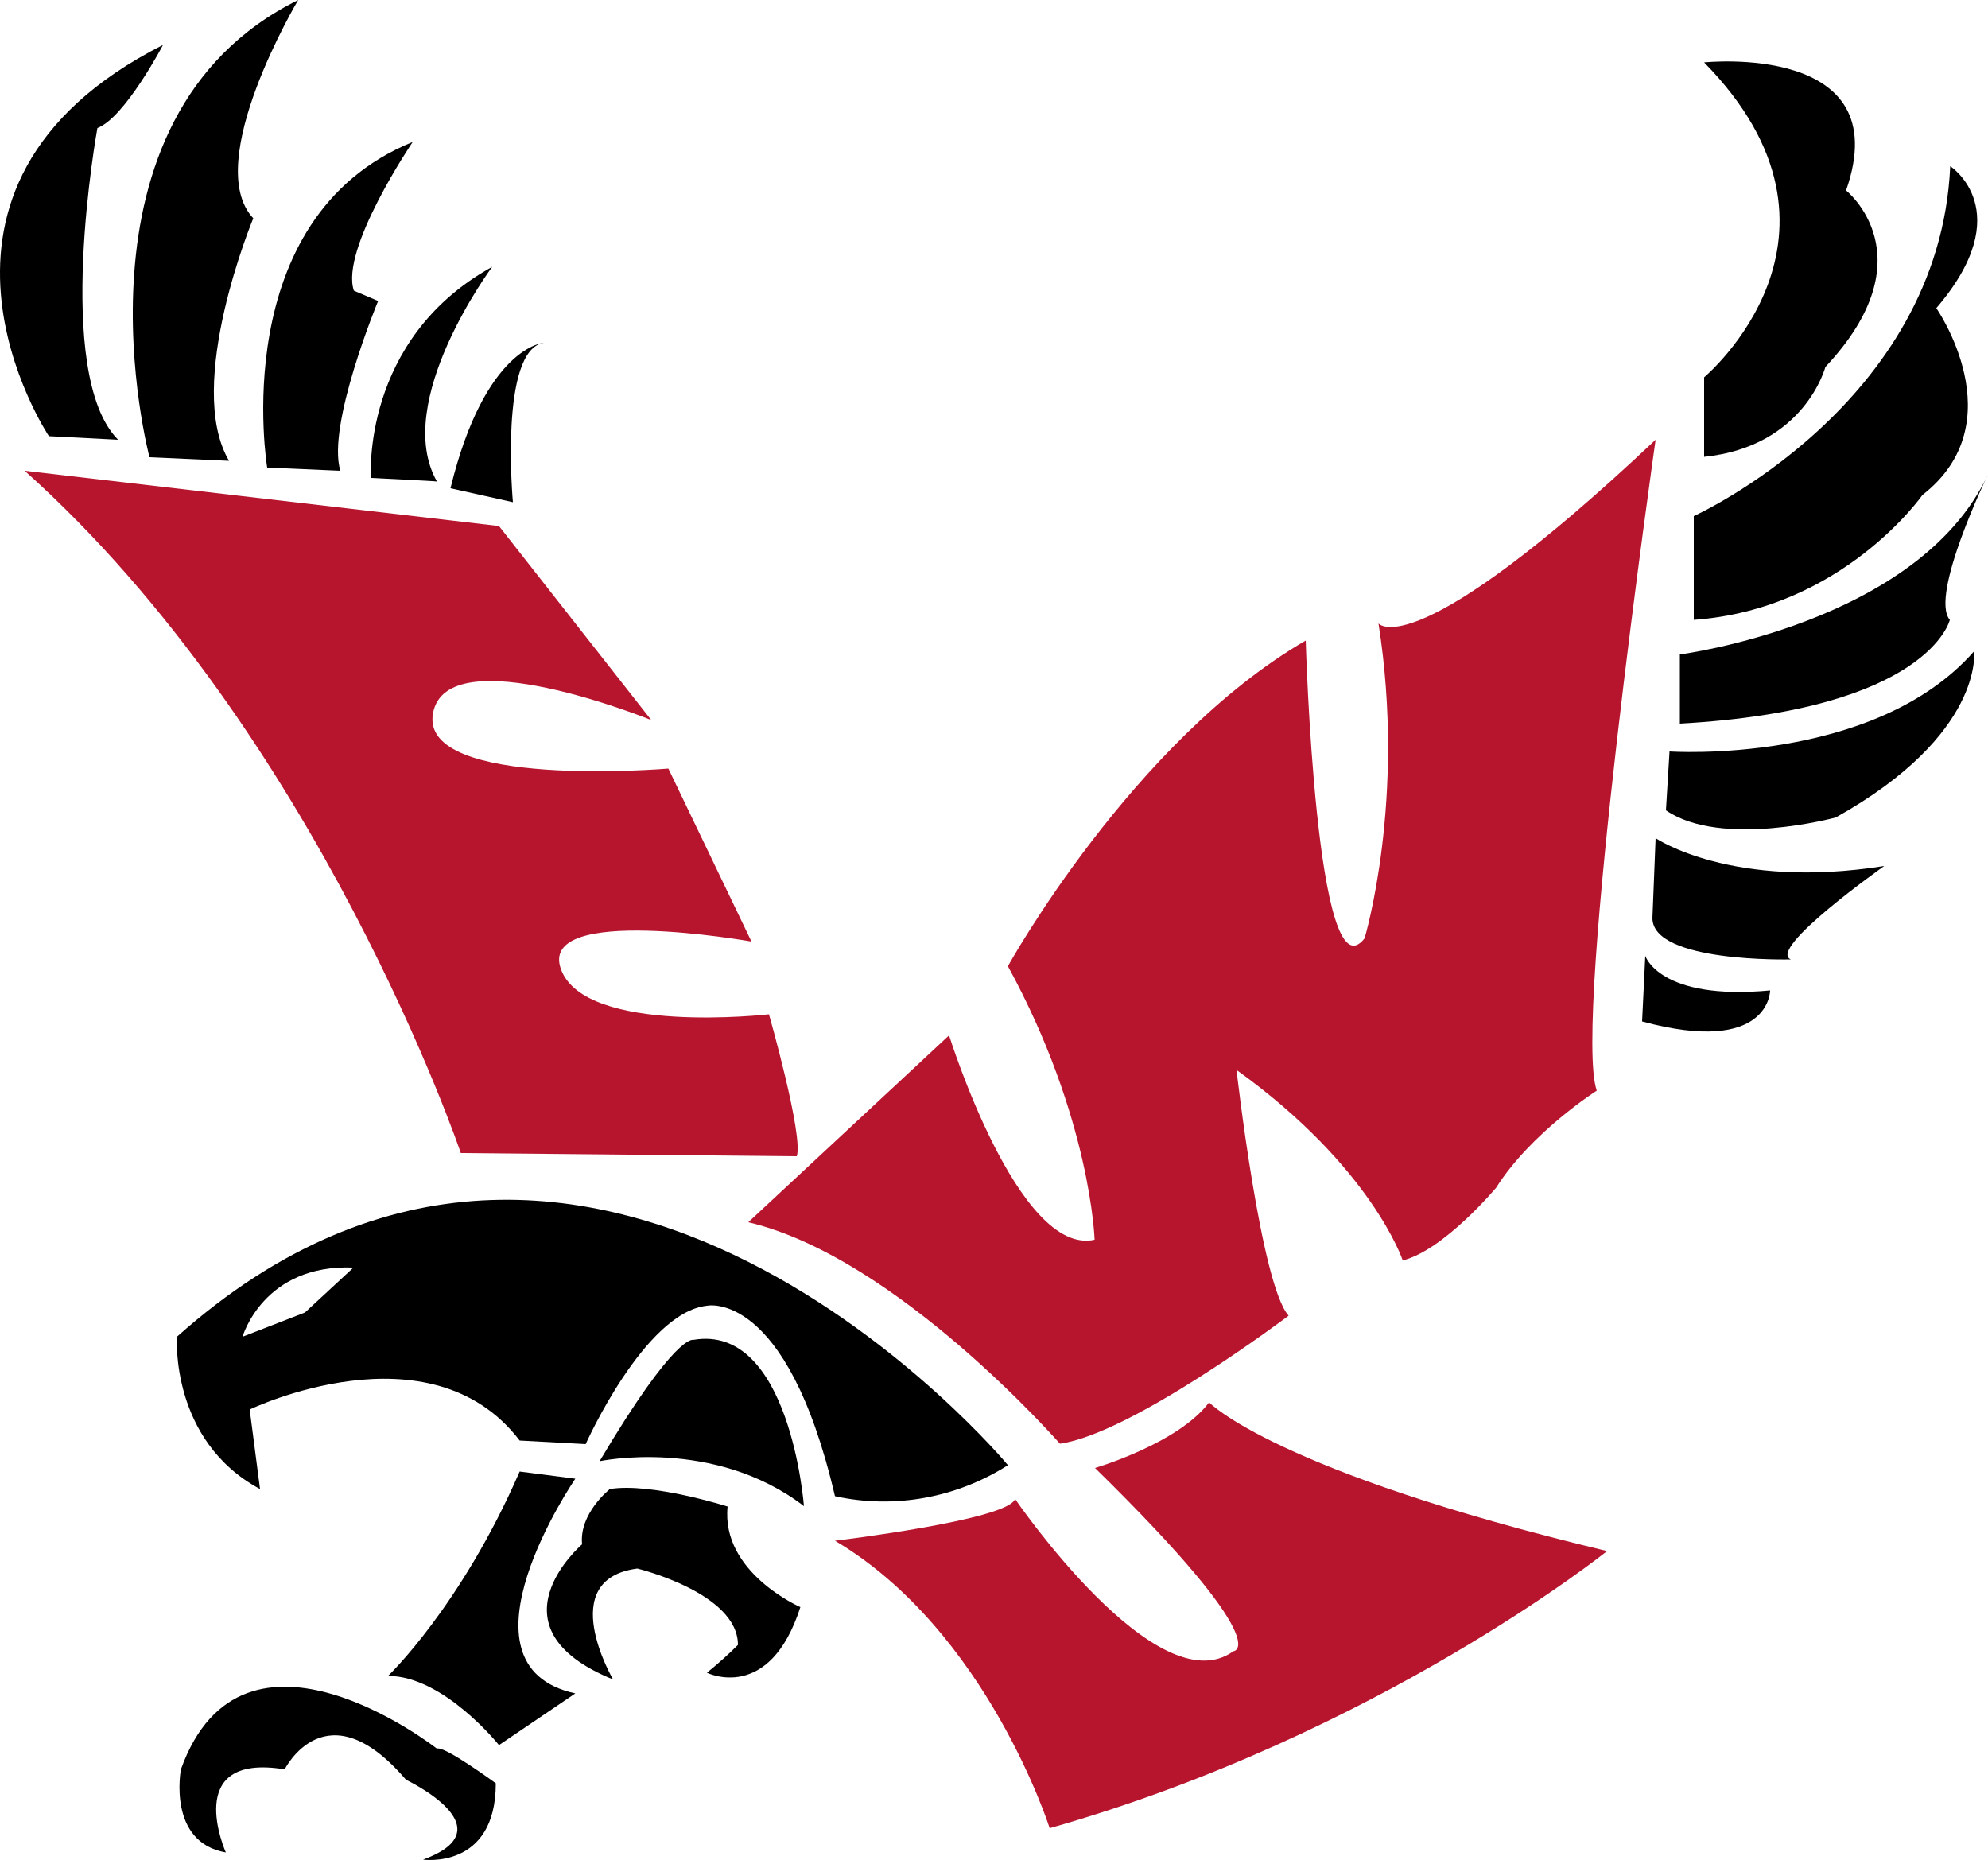
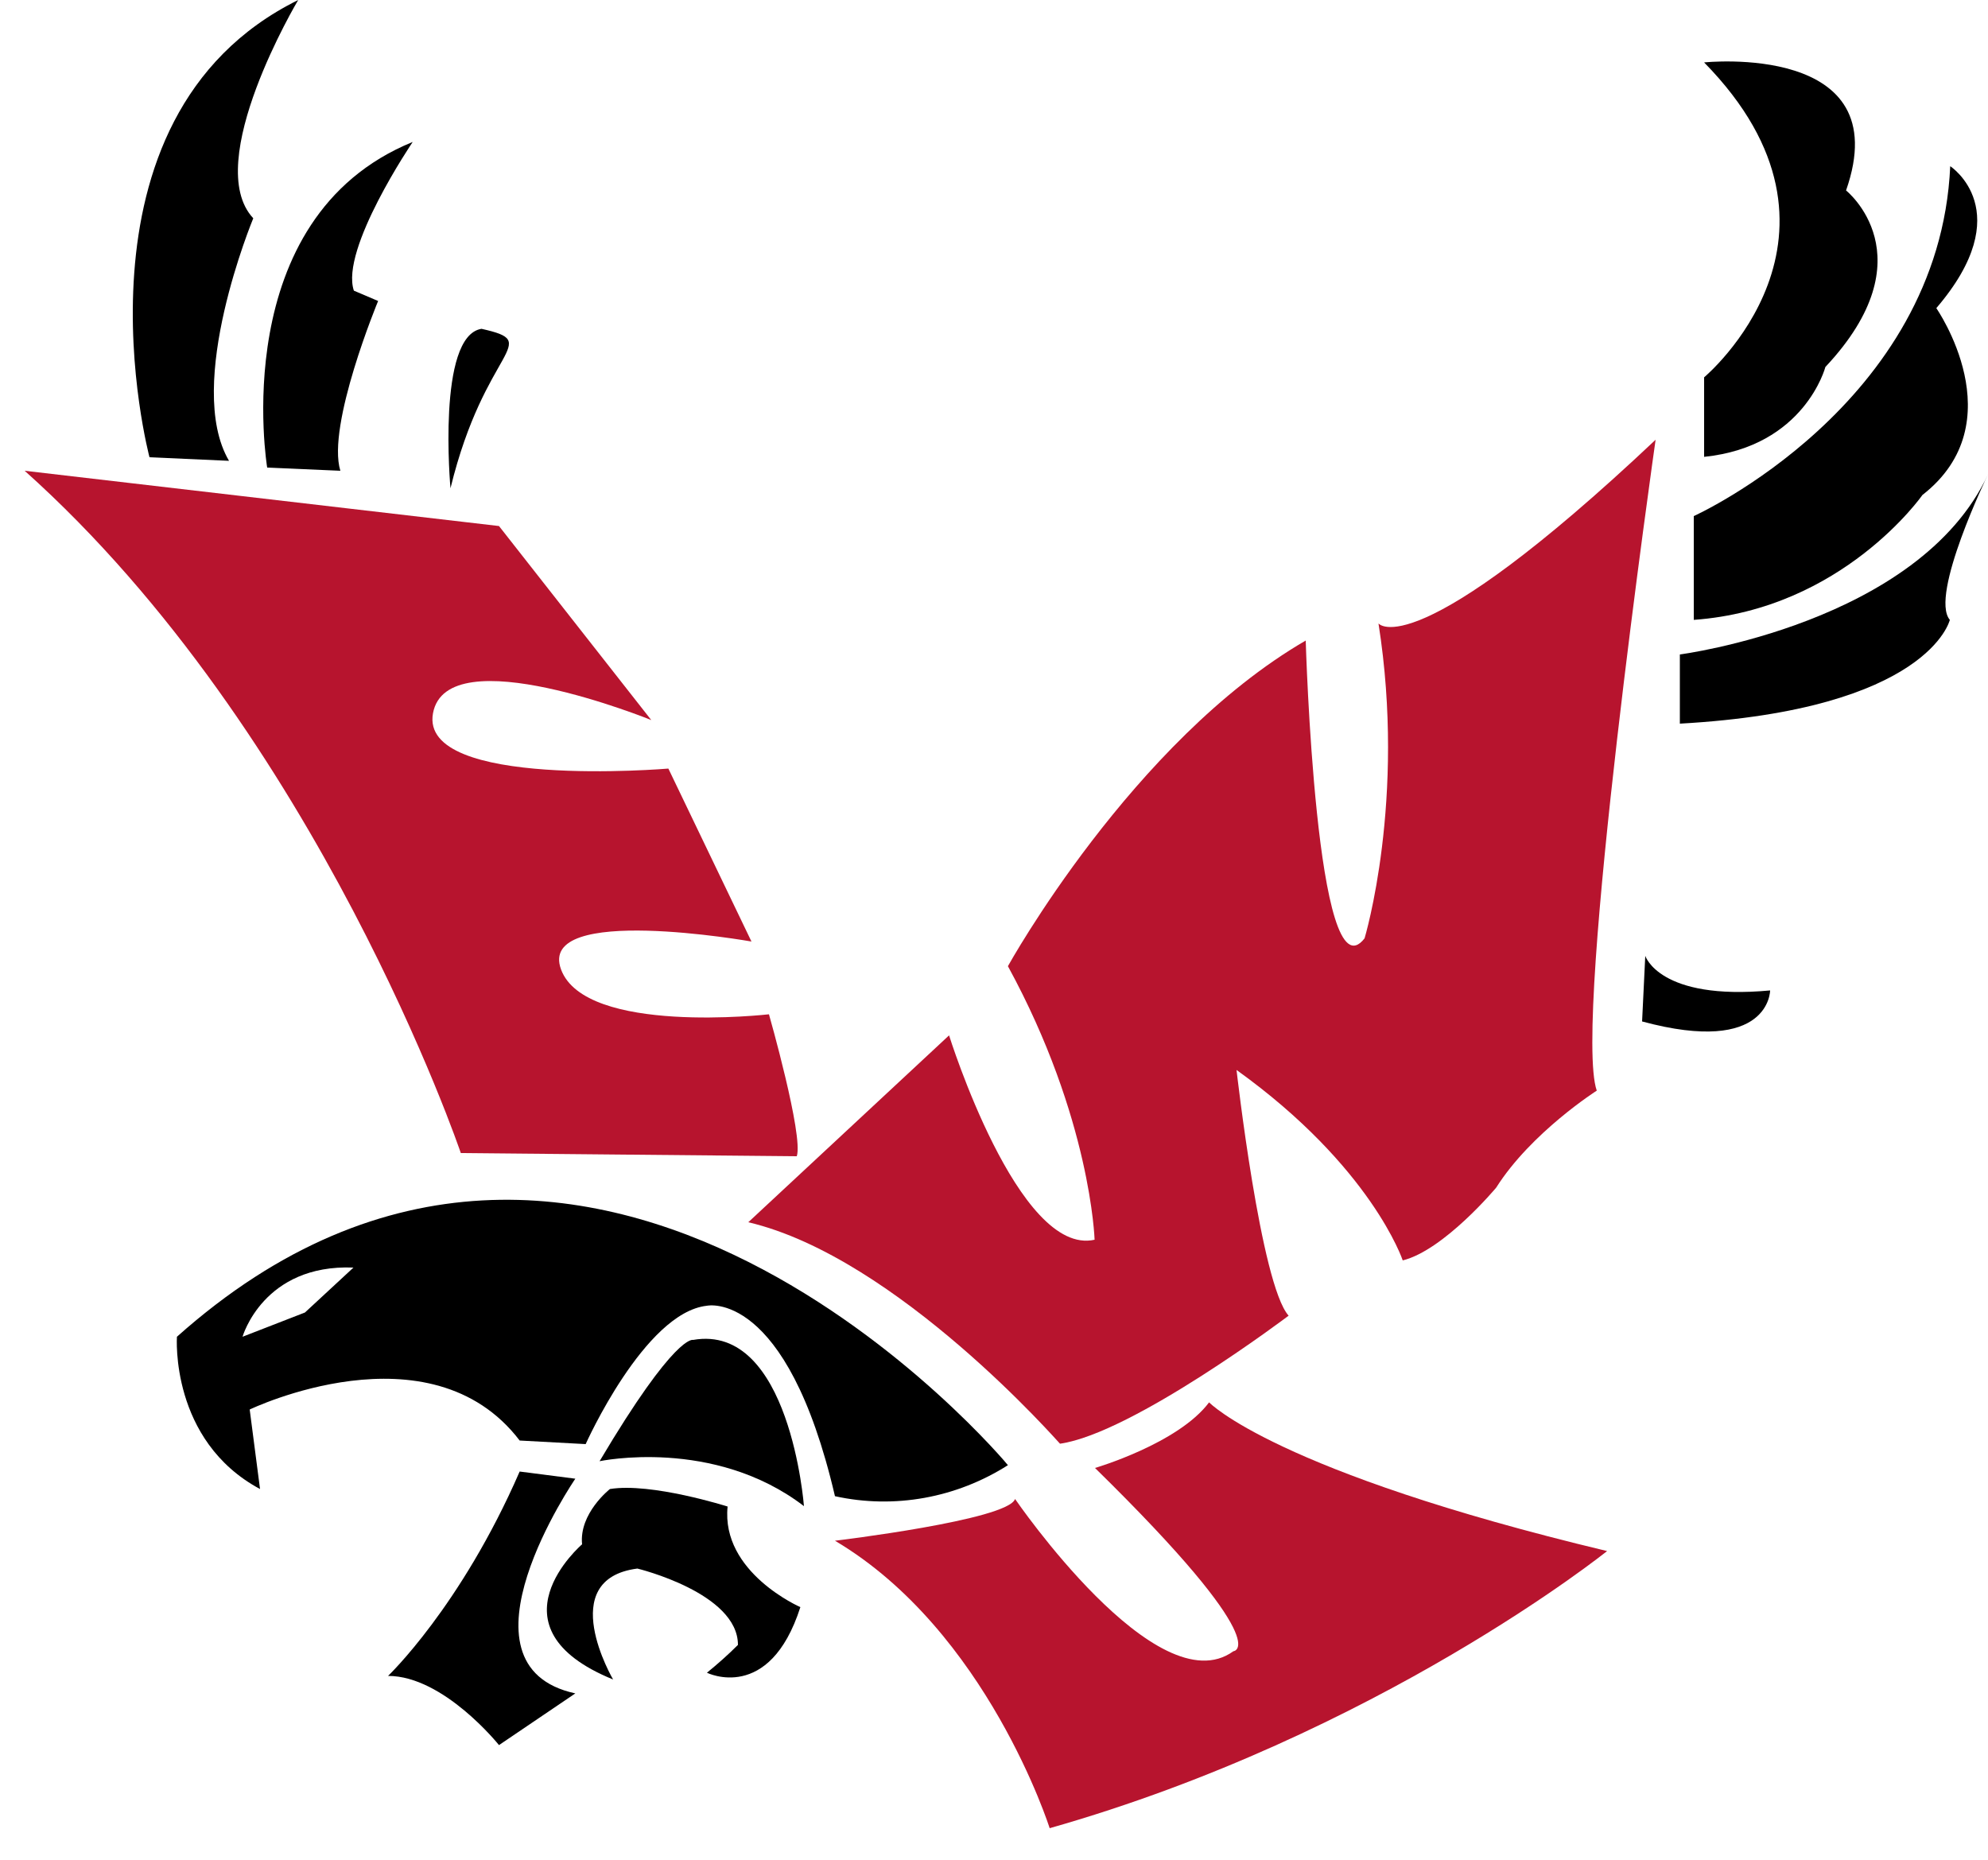
<svg xmlns="http://www.w3.org/2000/svg" version="1.1" id="eagle" x="0px" y="0px" viewBox="0 0 500 467.8" style="enable-background:new 0 0 500 467.8;" xml:space="preserve">
  <style type="text/css">
	.st0{fill:#000000;}
	.st1{fill:#b7142e;}
</style>
  <title>ewu_eagle</title>
  <g id="l-leg">
    <path class="st0" d="M144.7,371.9c0,0-32.2,47,0,54l-19.2,13c0,0-13.9-17.4-27.9-17.4c0,0,18.3-17.4,33.1-51.4L144.7,371.9z" />
  </g>
  <g id="l-foot">
-     <path class="st0" d="M106.4,467.7c0,0,18.3,2.6,18.3-19.2c0,0-13.1-9.6-14.8-8.7c0,0-48.8-38.3-64.4,5.2c0,0-3.5,18.3,11.3,20.9   c0,0-11.3-25.2,14.8-20.9c0,0,10.4-20.9,30.5,2.6C102,447.6,128.1,459.8,106.4,467.7L106.4,467.7z" />
-   </g>
+     </g>
  <g id="r-leg">
    <path class="st0" d="M150.8,367.5c0,0,28.7-6.1,51.4,11.3c0,0-3.5-46.1-27.9-41.8C174.3,337,169.9,335.3,150.8,367.5L150.8,367.5z" />
  </g>
  <g id="r-foot">
    <path class="st0" d="M153.4,374.5c0,0-7.8,6.1-7,13.9c0,0-24.4,20.9,7.8,34c0,0-14.8-25.2,6.1-27.9c0,0,25.3,6.1,25.3,19.2   c-2.5,2.5-5.1,4.8-7.8,7c0,0,15.7,7.8,23.5-16.5c0,0-20-8.7-18.3-25.3C183,378.9,163.8,372.8,153.4,374.5L153.4,374.5z" />
  </g>
  <g id="head">
    <path class="st0" d="M44.5,336.2c0,0-1.8,26.1,20.9,38.3l-2.6-20c0,0,45.3-21.8,67.9,7.8l16.6,0.9c0,0,14.8-33.1,30.5-34.8   c0,0,20-4.4,32.2,47.9c15,3.3,30.6,0.4,43.5-7.8C253.5,368.4,149,243,44.5,336.2z M76.7,330.1l-15.7,6.1c0,0,5.2-18.3,27.9-17.4   L76.7,330.1L76.7,330.1z" />
  </g>
  <g id="l-wing">
-     <path class="st0" d="M113.3,122.8l15.7,3.5c0,0-3.5-38.3,7.8-40.1C136.8,86.2,122,87.1,113.3,122.8L113.3,122.8z" />
-     <path class="st0" d="M93.3,120.2c0,0-2.6-34.8,30.5-53.1c0,0-25.3,34-13.9,54C109.8,121,93.3,120.2,93.3,120.2z" />
+     <path class="st0" d="M113.3,122.8c0,0-3.5-38.3,7.8-40.1C136.8,86.2,122,87.1,113.3,122.8L113.3,122.8z" />
    <path class="st0" d="M67.2,117.6c0,0-10.5-62.7,36.6-81.9c0,0-18.3,27-14.8,37.4l6.1,2.6c0,0-13,31.3-9.5,42.7L67.2,117.6z" />
    <path class="st0" d="M37.6,115c0,0-22.7-85.3,37.4-115c0,0-24.4,40.9-11.3,54.9c0,0-17.4,41.8-6.1,61L37.6,115L37.6,115z" />
-     <path class="st0" d="M12.3,109.7c0,0-41.8-62.7,28.7-98.4c0,0-9.6,18.3-16.5,20.9c0,0-11.3,61.8,5.2,78.4L12.3,109.7L12.3,109.7z" />
  </g>
  <g id="r-wing">
    <path class="st0" d="M428.6,94.9c0,0,42.7-35.7,0-79.2c0,0,48.8-5.2,35.7,32.2c0,0,20.9,16.6-5.2,44.4c0,0-5.2,20-30.5,22.6V94.9z" />
    <path class="st0" d="M426,129.8c0,0,61.8-27.9,64.5-88c0,0,17.4,11.3-3.5,35.7c0,0,20,28.7-3.5,47c0,0-20,28.7-57.5,31.4L426,129.8   L426,129.8z" />
    <path class="st0" d="M422.5,164.6c0,0,60.1-7.8,77.5-45.3c0,0-14.8,30.5-9.6,36.6c0,0-5.2,22.6-67.9,26.1L422.5,164.6L422.5,164.6z   " />
-     <path class="st0" d="M419.9,189c0,0,51.4,3.5,76.6-25.2c0,0,2.6,20.9-34.8,41.8c0,0-28.7,7.8-42.7-1.8L419.9,189L419.9,189z" />
-     <path class="st0" d="M416.4,210.8c0,0,19.2,13.1,57.5,7c0,0-29.6,20.9-23.5,23.5c0,0-34.8,0.9-34.8-10.4L416.4,210.8L416.4,210.8z" />
    <path class="st0" d="M413.8,240.4c0,0,3.5,11.3,31.4,8.7c0,0,0,16.5-32.2,7.8L413.8,240.4L413.8,240.4z" />
  </g>
  <g id="U">
    <path class="st1" d="M210,387.5c0,0,43.5-5.2,45.3-10.5c0,0,35.7,52.2,54.9,38.3c0,0,11.3-0.9-34.8-46.1c0,0,20.9-6.1,28.7-16.5   c0,0,16.5,17.4,100.1,37.4c0,0-57.5,46.2-140.2,69.7C264,459.8,248.3,410.2,210,387.5z" />
  </g>
  <g id="W">
    <path class="st1" d="M188.2,307.4l50.5-47c0,0,17.4,55.7,36.6,51.4c0,0-0.9-30.5-21.8-68.8c0,0,31.3-56.6,74.9-81.9   c0,0,2.6,90.6,14.8,74.9c0,0,10.5-34.8,3.5-79.2c0,0,8.7,11.3,69.7-46.2c0,0-20.9,146.3-14.8,163.7c0,0-16.5,10.5-25.3,24.4   c0,0-13.1,15.7-23.5,18.3c0,0-7.8-23.5-41.8-47.9c0,0,6.1,54,13.1,61.8c0,0-39.2,29.6-57.5,32.2   C266.6,363.2,225.7,316.2,188.2,307.4L188.2,307.4z" />
  </g>
  <g id="E">
    <path class="st1" d="M115.9,290c0,0-35.7-105.4-109.7-171.6l119.3,13.9l38.3,48.8c0,0-51.4-20.9-54.9-1.7s59.2,13.9,59.2,13.9   l20.9,43.5c0,0-54-9.6-47.9,7s52.3,11.3,52.3,11.3s8.7,30.5,7,35.7L115.9,290L115.9,290z" />
  </g>
</svg>